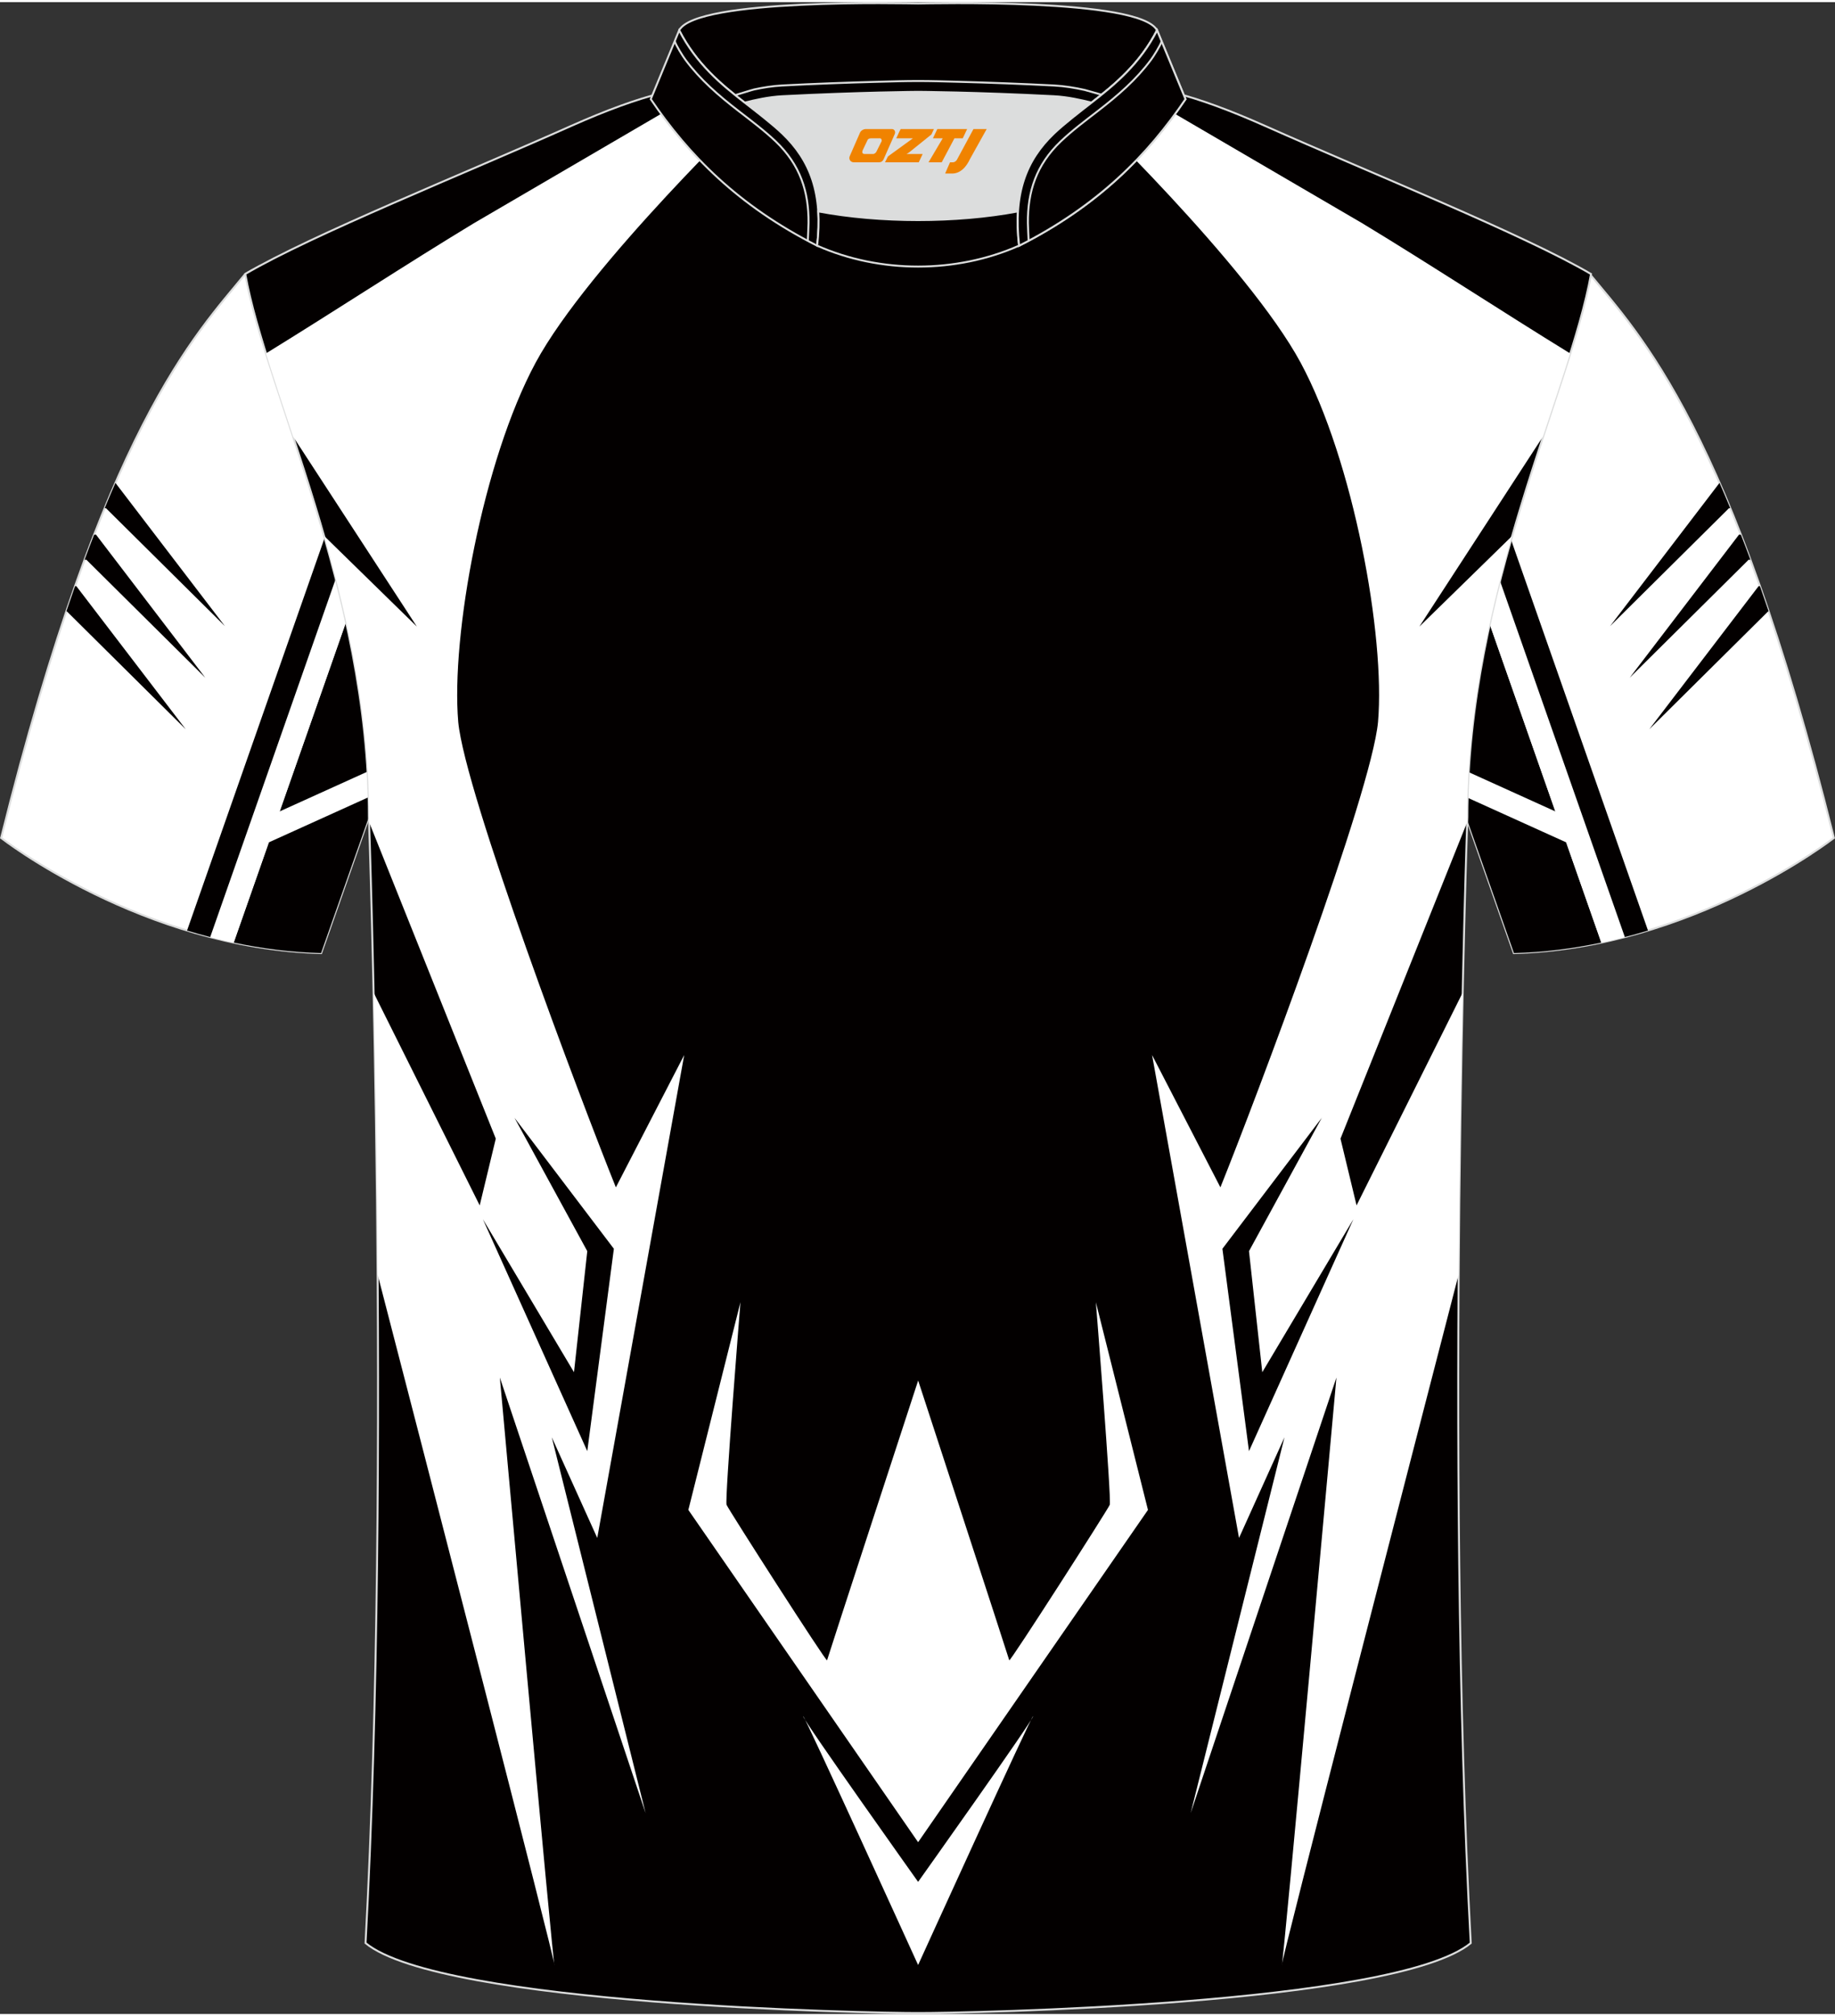
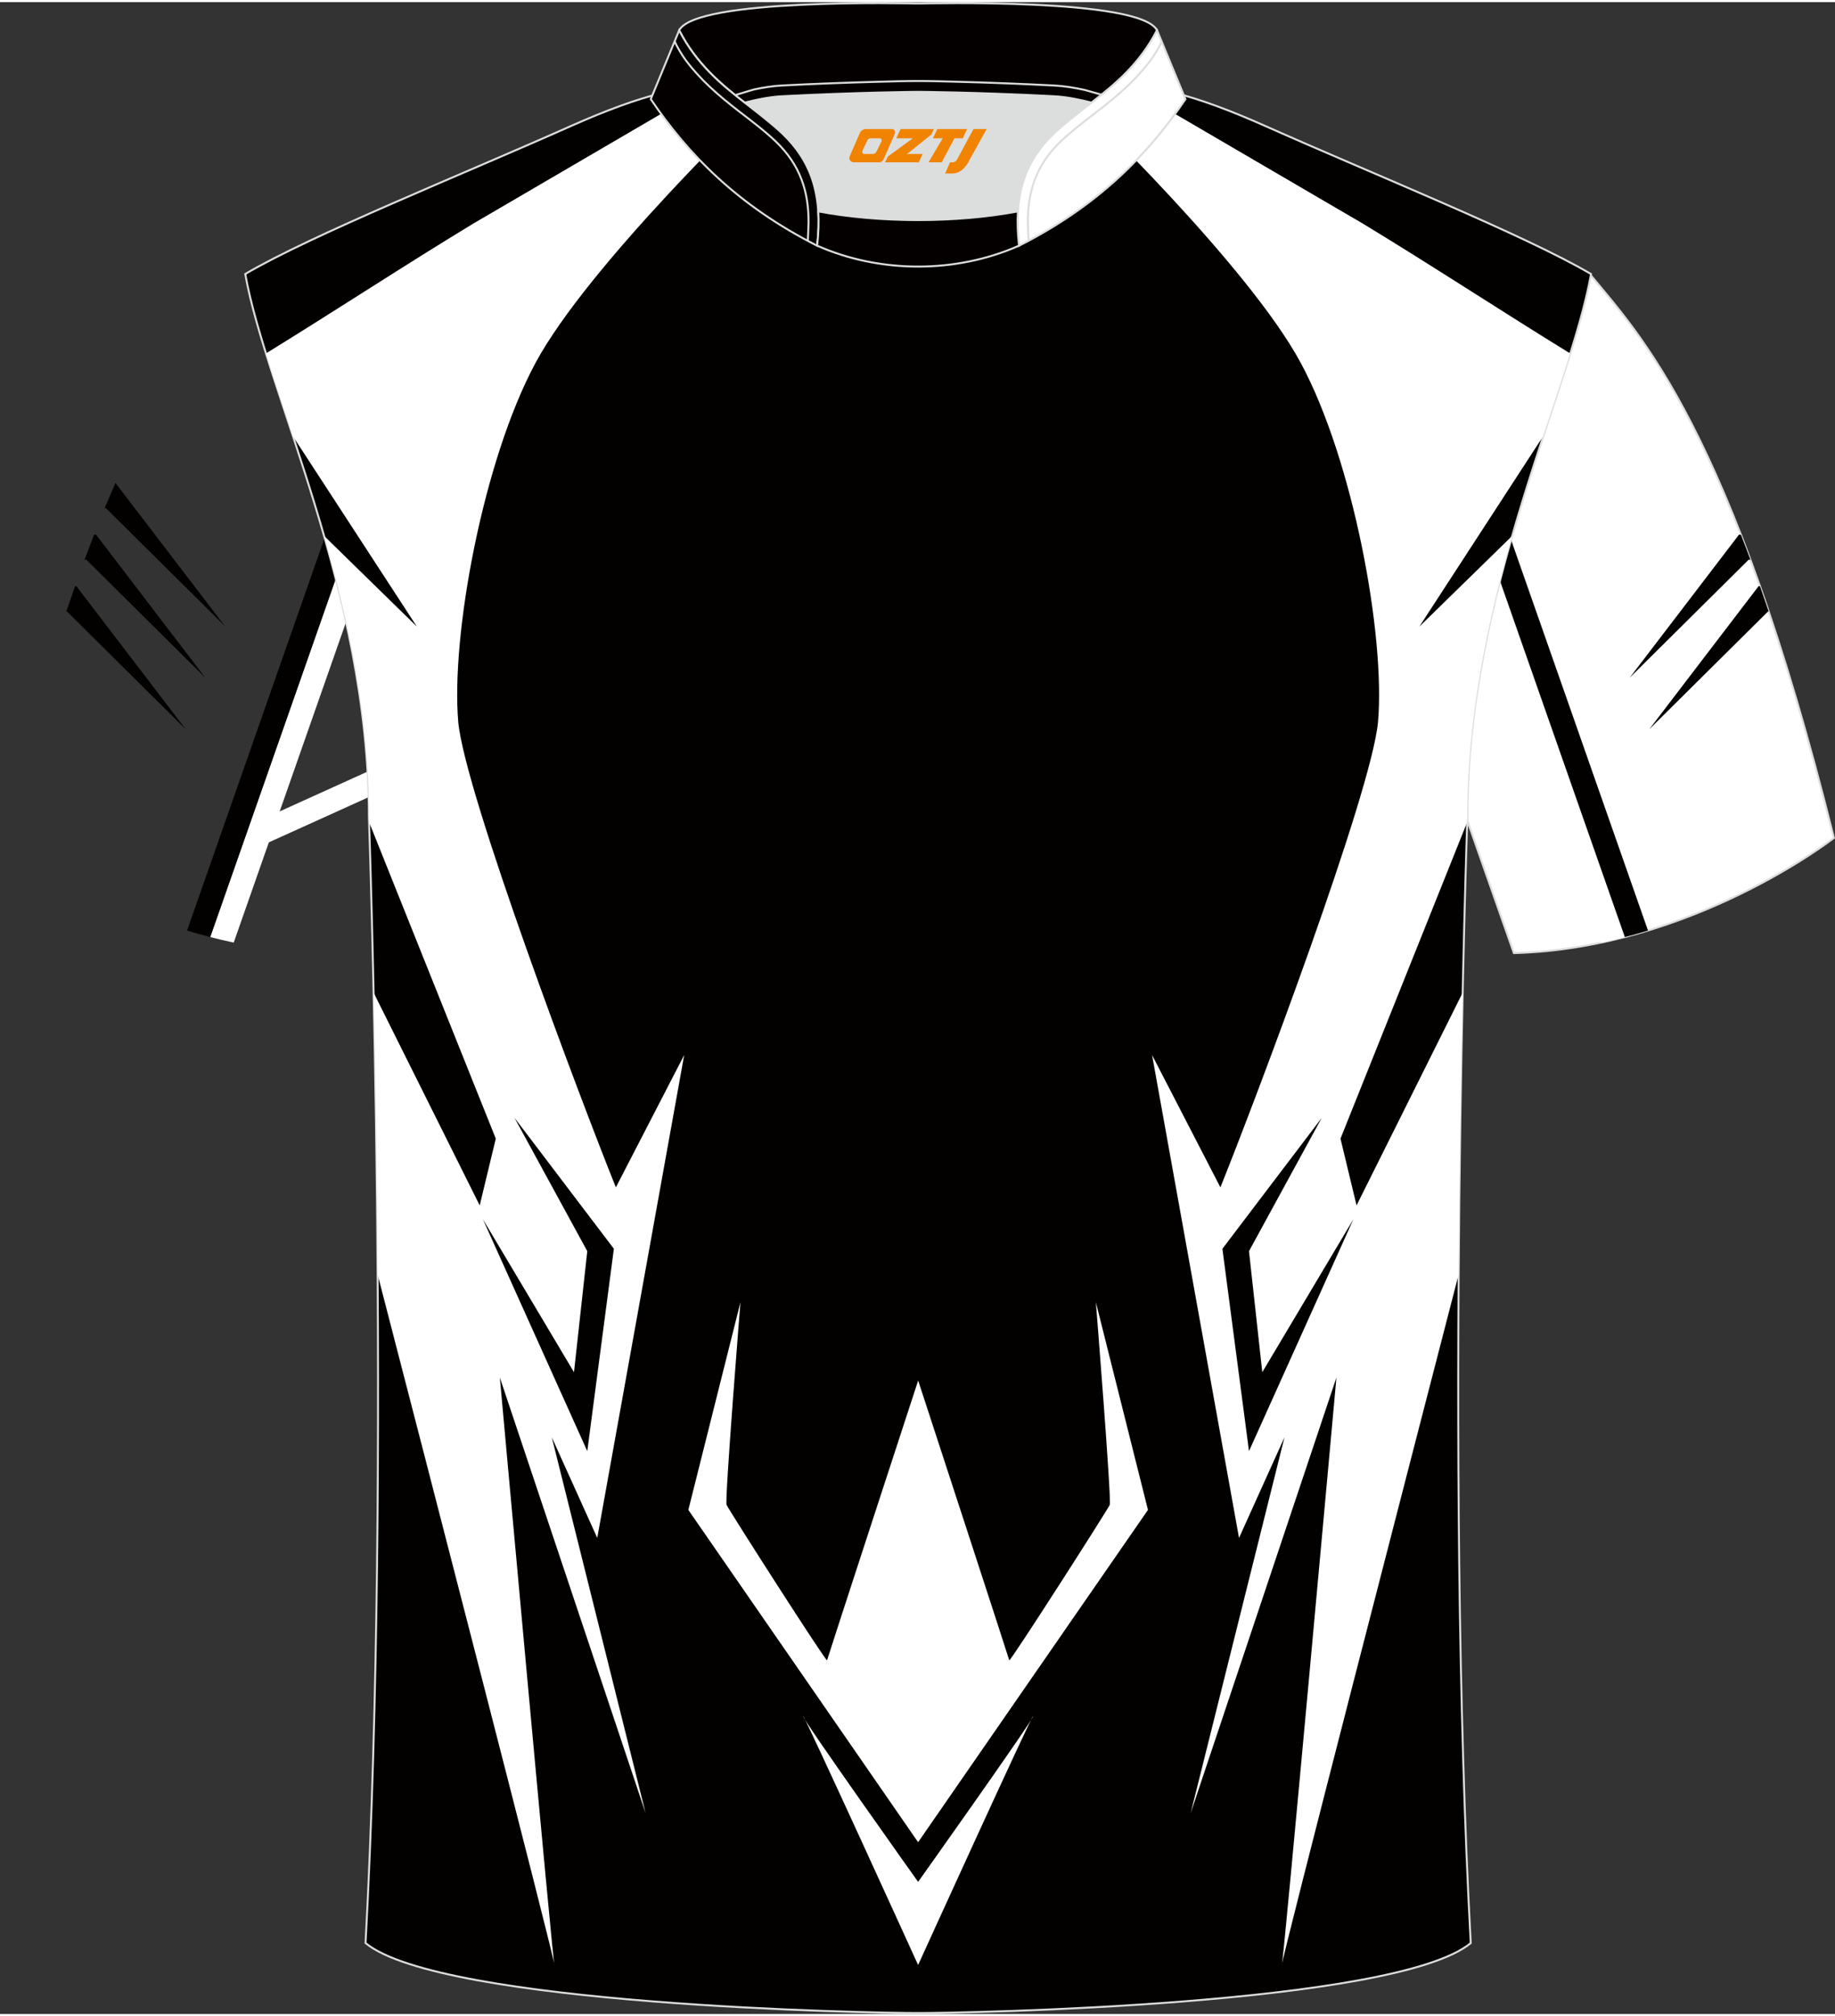
<svg xmlns="http://www.w3.org/2000/svg" version="1.1" id="图层_1" x="0px" y="0px" width="375.2px" height="412px" viewBox="0 0 375.45 411.4" enable-background="new 0 0 375.45 411.4" xml:space="preserve">
  <rect x="0" y="0" width="375.45" height="411.4" fill="#333333" stroke="none" />
  <g>
    <path fill-rule="evenodd" clip-rule="evenodd" fill="#FFFFFF" stroke="#DCDDDD" stroke-width="0.4" stroke-miterlimit="22.926" d="   M325.27,55.59c10.13,12.35,29.03,31.3,49.95,115.32c0,0-28.86,22.56-65.47,23.55c0,0-7.08-20.1-9.79-27.84   c-20.35-57.89-9.13-107-81.01-141.84c-2.57-1.24-7.21-1.81-6.19-3.35c5.32-7.98,13.04-7.23,17.63-5.83   c9.53,3.27,2.51,1.13,11.86,5.28C263.96,30.58,311.75,47.62,325.27,55.59z" />
    <g>
      <g>
-         <path fill-rule="evenodd" clip-rule="evenodd" fill="#030000" d="M281.03,93.68l10.75-3.62l35.85,102.25     c-5.67,1.2-11.66,1.99-17.87,2.15c0,0-7.08-20.1-9.79-27.84C290.73,140.33,288,115.84,281.03,93.68z" />
        <path fill-rule="evenodd" clip-rule="evenodd" fill="#FFFFFF" d="M291.78,90.06l4.66-1.57l36.01,102.69     c-1.58,0.41-3.18,0.78-4.81,1.13L291.78,90.06z" />
        <path fill-rule="evenodd" clip-rule="evenodd" fill="#030000" d="M296.44,88.49l4.66-1.57l36.09,102.93     c-1.55,0.47-3.13,0.92-4.74,1.33L296.44,88.49z" />
        <path fill-rule="evenodd" clip-rule="evenodd" fill="#FFFFFF" d="M296.42,155.61l27.49,12.45l-2.06,4.39l-23.51-10.64     C297.67,159.72,297.03,157.66,296.42,155.61z" />
      </g>
      <g>
        <path fill-rule="evenodd" clip-rule="evenodd" fill="#030000" d="M337.45,148.69l24.34-24.13l0.08,0.01     c-0.59-1.75-1.18-3.45-1.76-5.1l-0.28-0.06L337.45,148.69z" />
        <path fill-rule="evenodd" clip-rule="evenodd" fill="#030000" d="M333.45,138.14l24.34-24.13l0.36,0.03     c-0.65-1.76-1.3-3.46-1.94-5.1l-0.38-0.08L333.45,138.14z" />
-         <path fill-rule="evenodd" clip-rule="evenodd" fill="#030000" d="M329.44,127.59l24.34-24.13l0.24,0.02     c-0.74-1.79-1.47-3.52-2.2-5.17L329.44,127.59z" />
      </g>
    </g>
  </g>
  <g>
-     <path fill-rule="evenodd" clip-rule="evenodd" fill="#FFFFFF" stroke="#DCDDDD" stroke-width="0.4" stroke-miterlimit="22.926" d="   M50.18,55.59C40.05,67.95,21.15,86.9,0.23,170.91c0,0,28.86,22.56,65.47,23.55c0,0,7.08-20.1,9.79-27.84   c20.35-57.89,9.13-107,81.01-141.84c2.57-1.24,7.21-1.81,6.19-3.35c-5.32-7.98-13.04-7.23-17.63-5.83   c-9.53,3.27-2.51,1.13-11.86,5.28C111.49,30.58,63.7,47.62,50.18,55.59z" />
    <g>
      <g>
-         <path fill-rule="evenodd" clip-rule="evenodd" fill="#030000" d="M94.42,93.68l-10.75-3.62L47.82,192.31     c5.67,1.2,11.66,1.99,17.87,2.15c0,0,7.08-20.1,9.79-27.84C84.72,140.33,87.45,115.84,94.42,93.68z" />
        <path fill-rule="evenodd" clip-rule="evenodd" fill="#FFFFFF" d="M83.67,90.06l-4.66-1.57L43.01,191.18     c1.58,0.41,3.18,0.78,4.81,1.13L83.67,90.06z" />
        <path fill-rule="evenodd" clip-rule="evenodd" fill="#030000" d="M79.01,88.49l-4.66-1.57L38.27,189.85     c1.55,0.47,3.13,0.92,4.74,1.33L79.01,88.49z" />
        <path fill-rule="evenodd" clip-rule="evenodd" fill="#FFFFFF" d="M79.03,155.61l-27.49,12.45l2.06,4.39l23.51-10.64     C77.78,159.72,78.42,157.66,79.03,155.61z" />
      </g>
      <g>
        <path fill-rule="evenodd" clip-rule="evenodd" fill="#030000" d="M38,148.69l-24.34-24.13l-0.08,0.01     c0.59-1.75,1.18-3.45,1.76-5.1l0.27-0.06L38,148.69z" />
        <path fill-rule="evenodd" clip-rule="evenodd" fill="#030000" d="M42,138.14l-24.34-24.13l-0.36,0.03     c0.65-1.76,1.3-3.46,1.94-5.1l0.38-0.08L42,138.14z" />
        <path fill-rule="evenodd" clip-rule="evenodd" fill="#030000" d="M46.01,127.59l-24.35-24.13l-0.24,0.02     c0.74-1.79,1.47-3.52,2.2-5.17L46.01,127.59z" />
      </g>
    </g>
  </g>
  <path fill-rule="evenodd" clip-rule="evenodd" fill="#030000" stroke="#DCDDDD" stroke-width="0.4" stroke-miterlimit="22.926" d="  M187.85,411.2c9.61,0.03,97.64-1.61,113.07-14.3c-5.32-97.85-0.69-230.27-0.69-230.27c0-46.14,21.07-87.14,25.3-111.03  c-13.53-7.97-44.92-20.59-66.62-30.26c-29.8-13.24-33.89-7.51-70.65-7.51s-41.66-5.73-71.46,7.51  c-21.69,9.68-53.1,22.28-66.62,30.25c4.23,23.9,25.3,64.89,25.3,111.03c0,0,4.63,132.42-0.69,230.27  C90.22,409.59,178.24,411.23,187.85,411.2z" />
  <g>
    <path fill-rule="evenodd" clip-rule="evenodd" fill="#FFFFFF" d="M220.73,20.63c0,0,34.6,33.11,45.39,53.1   c10.78,20,17.35,55.83,15.83,73.48c-1.37,14.53-25,77.15-32.25,95.15l-13.98-27.06l17.79,98.75l9.3-20.58l-19.19,76.84l29.82-89.06   c0,0-10.97,121.07-11.17,120.12c-0.16-0.79,27.09-106.12,36.16-141.14c0.15-22.02,0.48-41.92,0.82-57.65l-21.69,43.47l-3.29-13.65   l25.89-64.64l0.04-1.14c0-20.51,4.17-40.01,9.16-57.44l-18.95,18.51l25.29-38.87c2-6.06,3.91-11.75,5.55-16.99   c-13.83-8.5-28.96-18.41-42.52-26.61l-43.69-25.51L220.73,20.63L220.73,20.63z M270.44,228.14l-14.89,27.27l2.72,24.75l18.64-31.28   l-21.36,47.42l-5.44-41.38L270.44,228.14z" />
    <path fill-rule="evenodd" clip-rule="evenodd" fill="#FFFFFF" d="M154.98,20.63c0,0-34.6,33.11-45.39,53.1   c-10.78,20-17.35,55.83-15.83,73.48c1.37,14.53,25,77.15,32.25,95.15l13.98-27.06l-17.79,98.75l-9.3-20.58l19.19,76.84   l-29.82-89.06c0,0,10.97,121.07,11.17,120.12c0.16-0.79-27.09-106.12-36.16-141.14c-0.15-22.02-0.48-41.92-0.82-57.65l21.69,43.47   l3.29-13.65l-25.89-64.64l-0.04-1.15c0-20.51-4.16-40-9.16-57.43l18.94,18.51L59.97,88.83c-2-6.07-3.91-11.75-5.55-17   c13.83-8.5,28.96-18.41,42.52-26.61l43.69-25.51L154.98,20.63L154.98,20.63z M105.27,228.14l14.89,27.27l-2.72,24.75L98.8,248.88   l21.36,47.42l5.44-41.38L105.27,228.14z" />
    <path fill-rule="evenodd" clip-rule="evenodd" fill="#FFFFFF" d="M187.85,376.27l47.03-67.95l-10.66-42.47   c0,0,3.24,40.43,2.84,41.43c-0.41,0.99-20.46,32.29-20.56,31.79c-0.1-0.5-18.64-57.21-18.64-57.21s-18.54,56.72-18.64,57.21   c-0.1,0.5-20.16-30.8-20.56-31.79c-0.41-0.99,2.84-41.43,2.84-41.43l-10.66,42.47L187.85,376.27L187.85,376.27z M187.85,401.38   c0,0-23.52-51.66-23.52-50.86s23.52,33.86,23.52,33.86s23.52-33.06,23.52-33.86S187.85,401.38,187.85,401.38z" />
  </g>
  <g>
    <path fill-rule="evenodd" clip-rule="evenodd" fill="#DCDDDD" d="M167.43,42.79c12.62,2.37,28.23,2.37,40.85,0   c0.44-6.84,2.99-11.77,7.33-15.92c2.07-1.98,5.42-4.54,7.69-6.31c0.7-0.52,1.4-1.08,2.08-1.63c-0.3-0.07-3.12-0.89-3.42-0.96   c-2.05-0.46-4.13-0.82-6.21-0.92c-6.65-0.34-13.29-0.59-19.95-0.77c-2.64-0.07-5.31-0.15-7.95-0.15c-2.64,0-5.31,0.08-7.95,0.15   c-6.65,0.17-13.3,0.43-19.94,0.77c-1.9,0.1-3.8,0.4-5.67,0.81c-0.49,0.11-3.38,1.05-3.86,1.16c0.64,0.52,1.3,1.03,1.94,1.52   c2.56,1.94,5.39,4.11,7.72,6.33C164.43,31.02,166.99,35.95,167.43,42.79z" />
    <path fill-rule="evenodd" clip-rule="evenodd" fill="#040000" stroke="#DCDDDD" stroke-width="0.4" stroke-miterlimit="22.926" d="   M138.96,5.77c3.41-6.62,46.79-5.49,48.89-5.49c2.1,0,45.47-1.13,48.89,5.49c-3.52,6.86-8.54,11.02-13.4,14.78   c-2.1-0.53-4.95-1.17-7.7-1.31c-16.11-0.83-27.79-0.9-27.79-0.9s-11.67,0.08-27.79,0.9c-2.75,0.14-5.59,0.78-7.69,1.31   C147.5,16.78,142.49,12.62,138.96,5.77z" />
    <path fill-rule="evenodd" clip-rule="evenodd" fill="none" stroke="#DCDDDD" stroke-width="0.4" stroke-miterlimit="22.926" d="   M150.42,19.02c0.48-0.12,3.38-1.06,3.86-1.16c1.87-0.4,3.77-0.71,5.67-0.81c6.64-0.35,13.29-0.6,19.94-0.77   c2.64-0.07,5.31-0.15,7.95-0.15c2.64,0,5.31,0.08,7.95,0.15c6.65,0.17,13.3,0.43,19.94,0.77c2.08,0.11,4.17,0.46,6.22,0.91   c0.31,0.07,3.12,0.89,3.42,0.97" />
    <path fill-rule="evenodd" clip-rule="evenodd" fill="#040000" stroke="#DCDDDD" stroke-width="0.4" stroke-miterlimit="22.926" d="   M138.96,5.77l-5.81,14.07c7.73,11.4,17.83,21.76,34.04,29.97c1.23-10.71-1.42-17.49-7.11-22.93c-2.07-1.98-5.42-4.55-7.69-6.31   C147.52,16.79,142.5,12.64,138.96,5.77z" />
    <path fill-rule="evenodd" clip-rule="evenodd" fill="#FFFFFF" stroke="#DCDDDD" stroke-width="0.4" stroke-miterlimit="22.926" d="   M236.74,5.77l5.81,14.07c-7.73,11.4-17.83,21.76-34.04,29.97c-1.23-10.71,1.41-17.49,7.11-22.93c2.07-1.98,5.42-4.55,7.69-6.31   C228.17,16.79,233.2,12.64,236.74,5.77z" />
    <path fill-rule="evenodd" clip-rule="evenodd" fill="#040000" stroke="#DCDDDD" stroke-width="0.4" stroke-miterlimit="22.926" d="   M167.19,49.8c0.29-2.54,0.37-4.87,0.23-7.01c12.63,2.37,28.23,2.37,40.85,0c-0.14,2.14-0.06,4.47,0.23,7.01   C195.63,55.5,180.07,55.5,167.19,49.8z" />
-     <path fill-rule="evenodd" clip-rule="evenodd" fill="#040000" stroke="#DCDDDD" stroke-width="0.4" stroke-miterlimit="22.926" d="   M236.75,5.77l5.81,14.07c-7.73,11.4-17.83,21.76-34.04,29.97c-1.23-10.71,1.42-17.49,7.11-22.93c2.07-1.98,5.42-4.55,7.69-6.31   C228.17,16.79,233.2,12.64,236.75,5.77z" />
    <path fill-rule="evenodd" clip-rule="evenodd" fill="none" stroke="#DCDDDD" stroke-width="0.4" stroke-miterlimit="22.926" d="   M210.46,48.78c-0.03-0.5-0.15-3.12-0.15-3.61c-0.06-6.43,1.7-11.9,6.73-16.7c2.31-2.2,5.01-4.22,7.52-6.16   c4.22-3.26,7.89-6.43,10.92-10.5c0.55-0.72,1.93-2.95,2.2-3.79" />
    <path fill-rule="evenodd" clip-rule="evenodd" fill="none" stroke="#DCDDDD" stroke-width="0.4" stroke-miterlimit="22.926" d="   M165.28,48.78c0.03-0.5,0.15-3.12,0.15-3.61c0.06-6.43-1.7-11.9-6.73-16.7c-2.31-2.2-5.01-4.22-7.52-6.16   c-4.22-3.26-7.89-6.43-10.92-10.5c-0.55-0.72-1.93-2.95-2.2-3.79" />
  </g>
  <g>
    <path fill="#F08300" d="M199.18,25.95l-3.4,6.3c-0.2,0.3-0.5,0.5-0.8,0.5h-0.6l-1,2.3h1.2c2,0.1,3.2-1.5,3.9-3L201.88,25.95h-2.5L199.18,25.95z" />
    <polygon fill="#F08300" points="191.98,25.95 ,197.88,25.95 ,196.98,27.85 ,195.28,27.85 ,192.68,32.75 ,189.98,32.75 ,192.88,27.85 ,190.88,27.85 ,191.78,25.95" />
    <polygon fill="#F08300" points="185.98,31.05 ,185.48,31.05 ,185.98,30.75 ,190.58,27.05 ,191.08,25.95 ,184.28,25.95 ,183.98,26.55 ,183.38,27.85 ,186.18,27.85 ,186.78,27.85 ,181.68,31.55    ,181.08,32.75 ,187.68,32.75 ,187.98,32.75 ,188.78,31.05" />
    <path fill="#F08300" d="M182.48,25.95H177.18C176.68,25.95,176.18,26.25,175.98,26.65L173.88,31.45C173.58,32.05,173.98,32.75,174.68,32.75h5.2c0.4,0,0.7-0.2,0.9-0.6L183.08,26.95C183.28,26.45,182.98,25.95,182.48,25.95z M180.38,28.45L179.28,30.65C179.08,30.95,178.78,31.05,178.68,31.05l-1.8,0C176.68,31.05,176.28,30.95,176.48,30.35l1-2.1c0.1-0.3,0.4-0.4,0.7-0.4h1.9   C180.28,27.85,180.48,28.15,180.38,28.45z" />
  </g>
</svg>